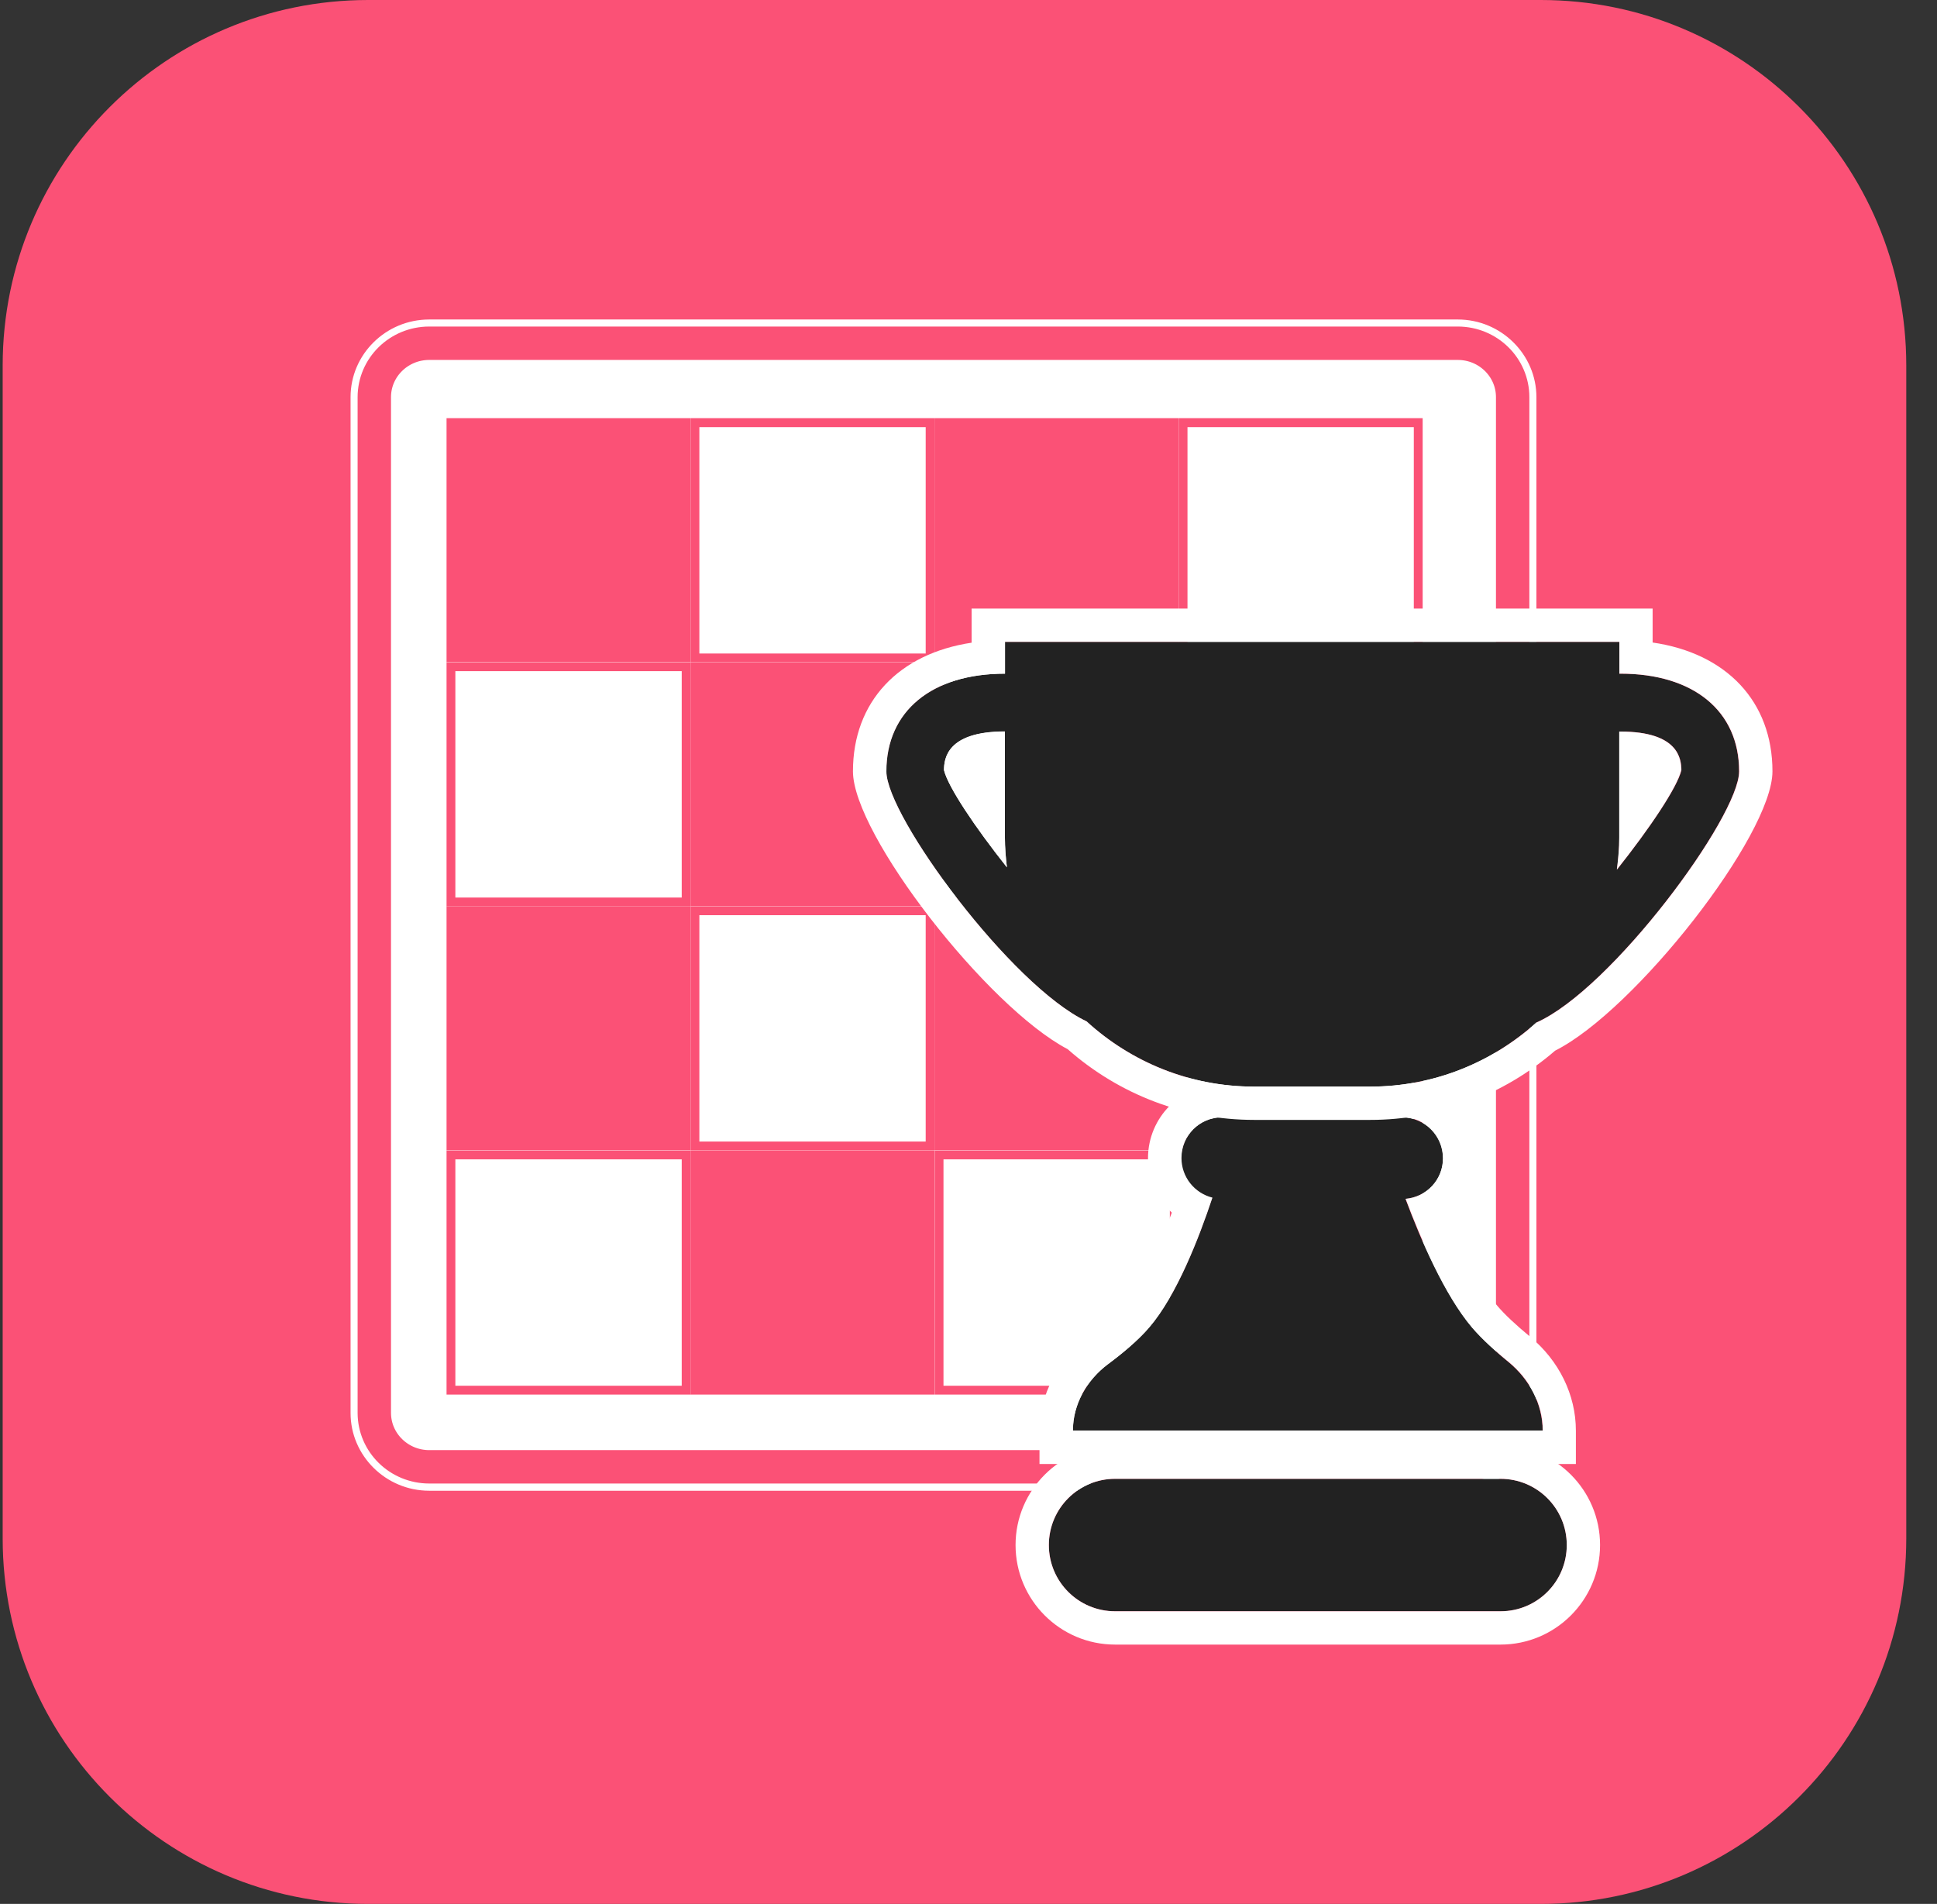
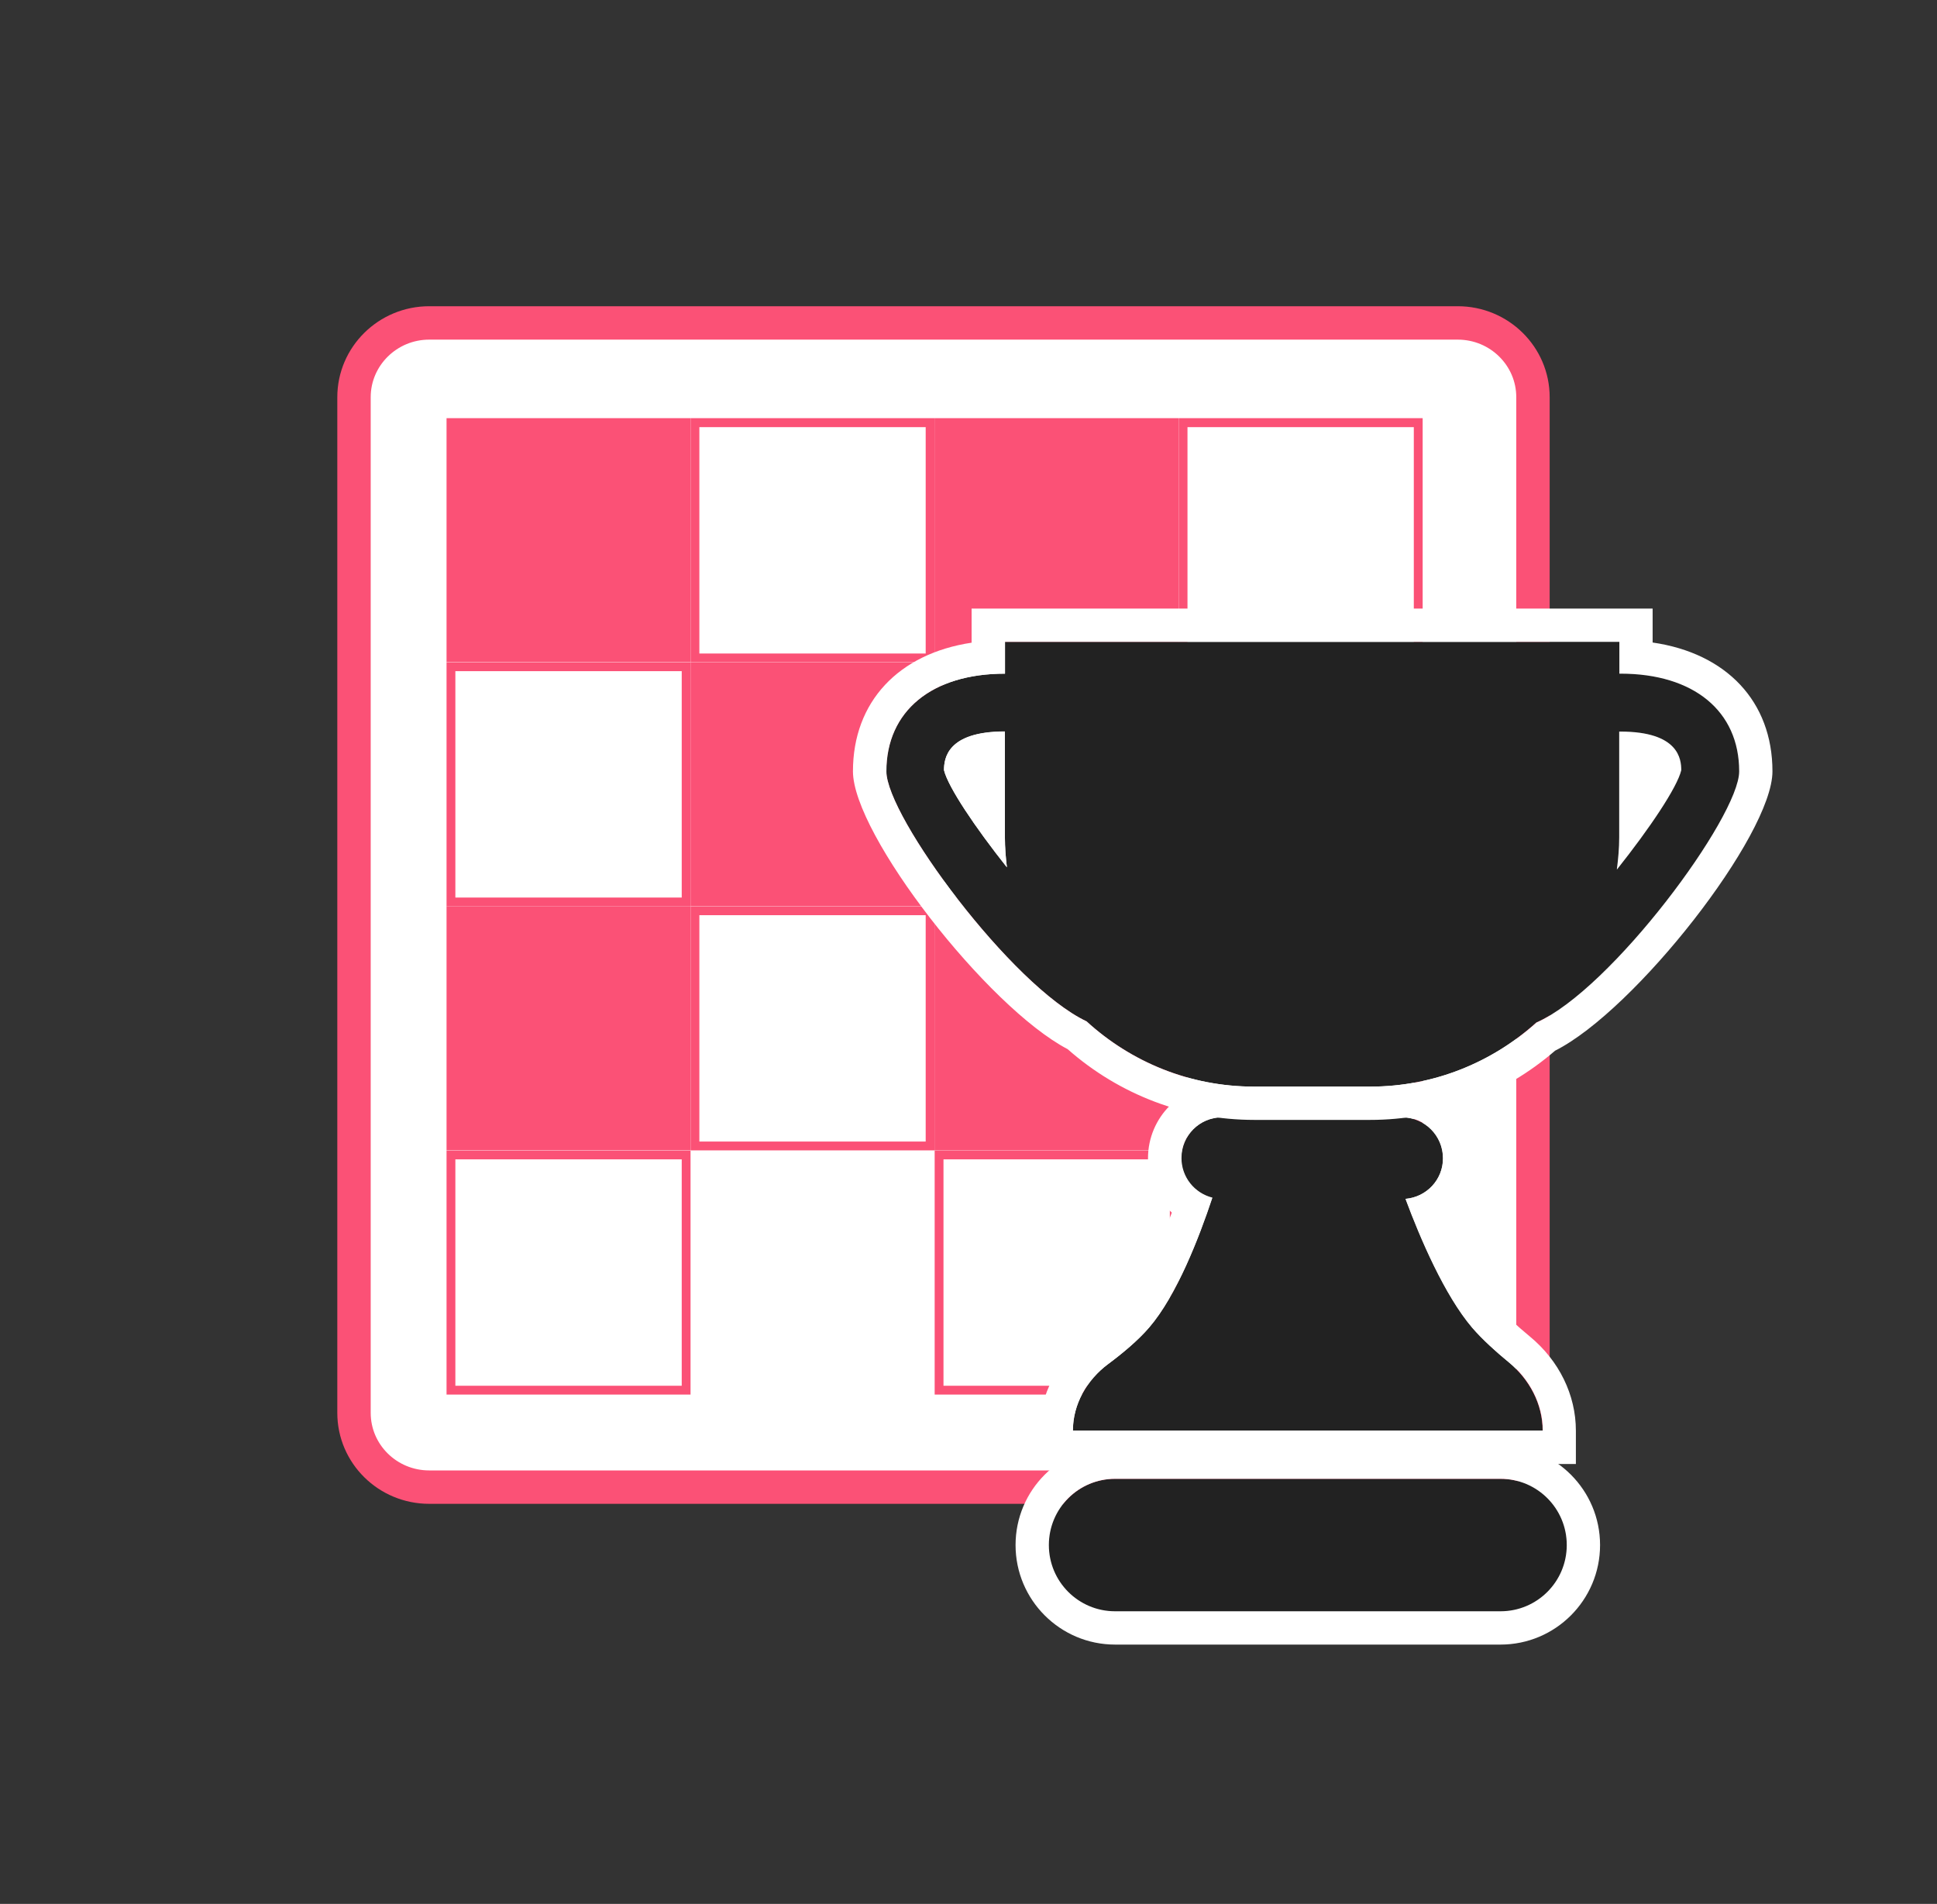
<svg xmlns="http://www.w3.org/2000/svg" width="58" height="57" viewBox="0 0 58 57" fill="none">
  <rect x="0" y="0" width="58" height="57" fill="#333333" stroke="none" />
  <g clip-path="url(#clip0_48_10559)">
-     <path d="M46.137 0H11.024C4.98 0 0.08 4.9 0.08 10.944V46.056C0.08 52.1 4.98 57 11.024 57H46.137C52.181 57 57.08 52.1 57.08 46.056V10.944C57.08 4.9 52.181 0 46.137 0Z" fill="#FB5176" />
    <path fill-rule="evenodd" clip-rule="evenodd" d="M41.487 9.668H12.852C11.611 9.668 10.6 10.665 10.6 11.891V42.299C10.6 43.525 11.606 44.522 12.852 44.522H43.649C44.89 44.522 45.902 43.525 45.902 42.299V11.891C45.902 10.665 44.895 9.668 43.649 9.668H41.487Z" fill="white" stroke="#FB5176" stroke-miterlimit="10" />
-     <path d="M43.65 45.13H12.853C11.278 45.13 9.997 43.859 9.997 42.304V11.89C9.997 10.331 11.278 9.065 12.853 9.065H43.65C45.225 9.065 46.505 10.336 46.505 11.89V42.299C46.505 43.859 45.225 45.125 43.65 45.125V45.13ZM12.853 10.276C11.946 10.276 11.208 10.998 11.208 11.89V42.299C11.208 43.191 11.946 43.914 12.853 43.914H43.65C44.557 43.914 45.294 43.186 45.294 42.299V11.89C45.294 10.998 44.557 10.276 43.65 10.276H12.853Z" fill="white" stroke="#FB5176" stroke-miterlimit="10" />
    <path d="M20.677 12.519H13.371V19.824H20.677V12.519Z" fill="#FB5176" />
    <path d="M27.982 12.519H20.677V19.824H27.982V12.519Z" fill="white" />
    <path d="M27.718 12.788V19.565H20.941V12.788H27.718ZM27.982 12.519H20.677V19.824H27.982V12.519Z" fill="#FB5176" />
    <path d="M35.288 12.519H27.982V19.824H35.288V12.519Z" fill="#FB5176" />
-     <path d="M42.599 12.519H35.293V19.824H42.599V12.519Z" fill="white" />
+     <path d="M42.599 12.519H35.293V19.824V12.519Z" fill="white" />
    <path d="M42.334 12.788V19.565H35.557V12.788H42.334ZM42.599 12.519H35.293V19.824H42.599V12.519Z" fill="#FB5176" />
    <path d="M20.677 19.829H13.371V27.135H20.677V19.829Z" fill="white" />
    <path d="M20.413 20.093V26.871H13.635V20.093H20.413ZM20.677 19.829H13.371V27.135H20.677V19.829Z" fill="#FB5176" />
    <path d="M27.982 19.829H20.677V27.135H27.982V19.829Z" fill="#FB5176" />
    <path d="M35.288 19.829H27.982V27.135H35.288V19.829Z" fill="white" />
    <path d="M35.029 20.093V26.871H28.251V20.093H35.029ZM35.293 19.829H27.987V27.135H35.293V19.829Z" fill="#FB5176" />
    <path d="M42.599 19.829H35.293V27.135H42.599V19.829Z" fill="#FB5176" />
    <path d="M20.677 27.135H13.371V34.44H20.677V27.135Z" fill="#FB5176" />
    <path d="M27.982 27.135H20.677V34.44H27.982V27.135Z" fill="white" />
    <path d="M27.718 27.399V34.176H20.941V27.399H27.718ZM27.982 27.135H20.677V34.44H27.982V27.135Z" fill="#FB5176" />
    <path d="M35.288 27.135H27.982V34.44H35.288V27.135Z" fill="#FB5176" />
    <path d="M42.599 27.135H35.293V34.44H42.599V27.135Z" fill="white" />
    <path d="M42.334 27.399V34.176H35.557V27.399H42.334ZM42.599 27.135H35.293V34.44H42.599V27.135Z" fill="#FB5176" />
    <path d="M20.677 34.445H13.371V41.751H20.677V34.445Z" fill="white" />
    <path d="M20.413 34.709V41.487H13.635V34.709H20.413ZM20.677 34.445H13.371V41.751H20.677V34.445Z" fill="#FB5176" />
-     <path d="M27.982 34.445H20.677V41.751H27.982V34.445Z" fill="#FB5176" />
-     <path d="M35.288 34.445H27.982V41.751H35.288V34.445Z" fill="white" />
    <path d="M35.029 34.709V41.487H28.251V34.709H35.029ZM35.293 34.445H27.987V41.751H35.293V34.445Z" fill="#FB5176" />
-     <path d="M42.599 34.445H35.293V41.751H42.599V34.445Z" fill="#FB5176" />
    <path d="M33.179 40.839C32.547 41.312 32.123 42.039 32.123 42.832H46.191C46.191 42.035 45.792 41.292 45.175 40.784C44.796 40.47 44.382 40.101 44.078 39.747C43.256 38.78 42.528 37.091 42.085 35.895C42.713 35.84 43.206 35.322 43.206 34.679C43.206 34.001 42.658 33.453 41.98 33.453H36.593C35.915 33.453 35.367 34.001 35.367 34.679C35.367 35.252 35.761 35.73 36.294 35.865C35.895 37.066 35.228 38.79 34.405 39.747C34.072 40.136 33.603 40.525 33.175 40.843L33.179 40.839Z" fill="#222222" />
    <path d="M41.985 33.448C42.663 33.448 43.211 33.996 43.211 34.674C43.211 35.317 42.717 35.835 42.089 35.89C42.538 37.081 43.261 38.776 44.083 39.742C44.387 40.096 44.795 40.47 45.179 40.779C45.797 41.287 46.196 42.03 46.196 42.827H32.128C32.128 42.035 32.546 41.307 33.184 40.834C33.613 40.515 34.081 40.126 34.415 39.737C35.237 38.781 35.905 37.056 36.304 35.855C35.77 35.721 35.377 35.242 35.377 34.669C35.377 33.992 35.925 33.443 36.603 33.443H41.99M41.985 32.452H36.598C35.372 32.452 34.375 33.448 34.375 34.674C34.375 35.307 34.644 35.89 35.088 36.304C34.614 37.58 34.116 38.556 33.657 39.094C33.423 39.369 33.055 39.693 32.586 40.041C31.674 40.719 31.126 41.766 31.126 42.832V43.829H47.187V42.832C47.187 41.761 46.684 40.734 45.807 40.011C45.393 39.668 45.054 39.354 44.835 39.094C44.377 38.556 43.864 37.619 43.36 36.413C43.873 36.01 44.197 35.382 44.197 34.674C44.197 33.448 43.201 32.452 41.975 32.452H41.985Z" fill="white" />
    <path d="M44.931 44.273H33.39C32.293 44.273 31.406 45.16 31.406 46.256C31.406 47.352 32.293 48.239 33.39 48.239H44.931C46.028 48.239 46.915 47.352 46.915 46.256C46.915 45.16 46.028 44.273 44.931 44.273Z" fill="#222222" />
    <path d="M44.931 44.273C46.027 44.273 46.914 45.16 46.914 46.256C46.914 47.352 46.027 48.239 44.931 48.239H33.389C32.293 48.239 31.406 47.352 31.406 46.256C31.406 45.16 32.293 44.273 33.389 44.273H44.931ZM44.931 43.276H33.389C31.745 43.276 30.409 44.611 30.409 46.256C30.409 47.901 31.745 49.236 33.389 49.236H44.931C46.575 49.236 47.911 47.901 47.911 46.256C47.911 44.611 46.575 43.276 44.931 43.276Z" fill="white" />
    <path d="M48.524 20.168C48.524 20.168 48.499 20.168 48.489 20.168V19.216H30.09V20.168C27.898 20.168 26.537 21.289 26.537 23.093C26.537 24.438 30.28 29.512 32.532 30.578C33.858 31.789 35.617 32.531 37.55 32.531H41.024C42.942 32.531 44.682 31.804 46.002 30.613C48.25 29.621 52.072 24.453 52.072 23.093C52.072 21.289 50.712 20.168 48.519 20.168H48.524ZM30.09 21.897V25.071C30.09 25.375 30.115 25.674 30.15 25.968C29.198 24.767 28.386 23.561 28.266 23.058C28.266 22.729 28.341 21.902 30.09 21.902V21.897ZM48.419 26.028C48.459 25.714 48.489 25.395 48.489 25.071V21.902C48.489 21.902 48.514 21.902 48.524 21.902C50.273 21.902 50.343 22.729 50.348 23.058C50.228 23.571 49.391 24.807 48.424 26.028H48.419Z" fill="#222222" />
    <path d="M48.489 19.216V20.168C48.489 20.168 48.514 20.168 48.523 20.168C50.716 20.168 52.077 21.289 52.077 23.093C52.077 24.453 48.254 29.621 46.007 30.613C44.686 31.799 42.942 32.532 41.028 32.532H37.555C35.621 32.532 33.862 31.789 32.537 30.578C30.284 29.512 26.542 24.439 26.542 23.093C26.542 21.289 27.902 20.168 30.095 20.168V19.216H48.493M48.419 26.028C49.391 24.807 50.223 23.571 50.342 23.058C50.342 22.729 50.268 21.902 48.518 21.902C48.508 21.902 48.493 21.902 48.484 21.902V25.071C48.484 25.395 48.454 25.714 48.414 26.028M30.15 25.968C30.115 25.674 30.09 25.375 30.09 25.071V21.897C28.341 21.897 28.271 22.724 28.266 23.053C28.386 23.556 29.193 24.762 30.15 25.963M49.485 18.219H29.093V19.241C26.905 19.57 25.54 21.01 25.54 23.093C25.54 24.977 29.557 30.145 31.969 31.41C33.518 32.776 35.497 33.528 37.555 33.528H41.028C43.062 33.528 45.02 32.791 46.565 31.455C48.957 30.254 53.073 25.002 53.073 23.093C53.073 21 51.693 19.555 49.485 19.236V18.219Z" fill="white" />
  </g>
  <defs>
    <clipPath id="clip0_48_10559">
      <rect width="57" height="57" fill="white" transform="translate(0.08)" />
    </clipPath>
  </defs>
</svg>